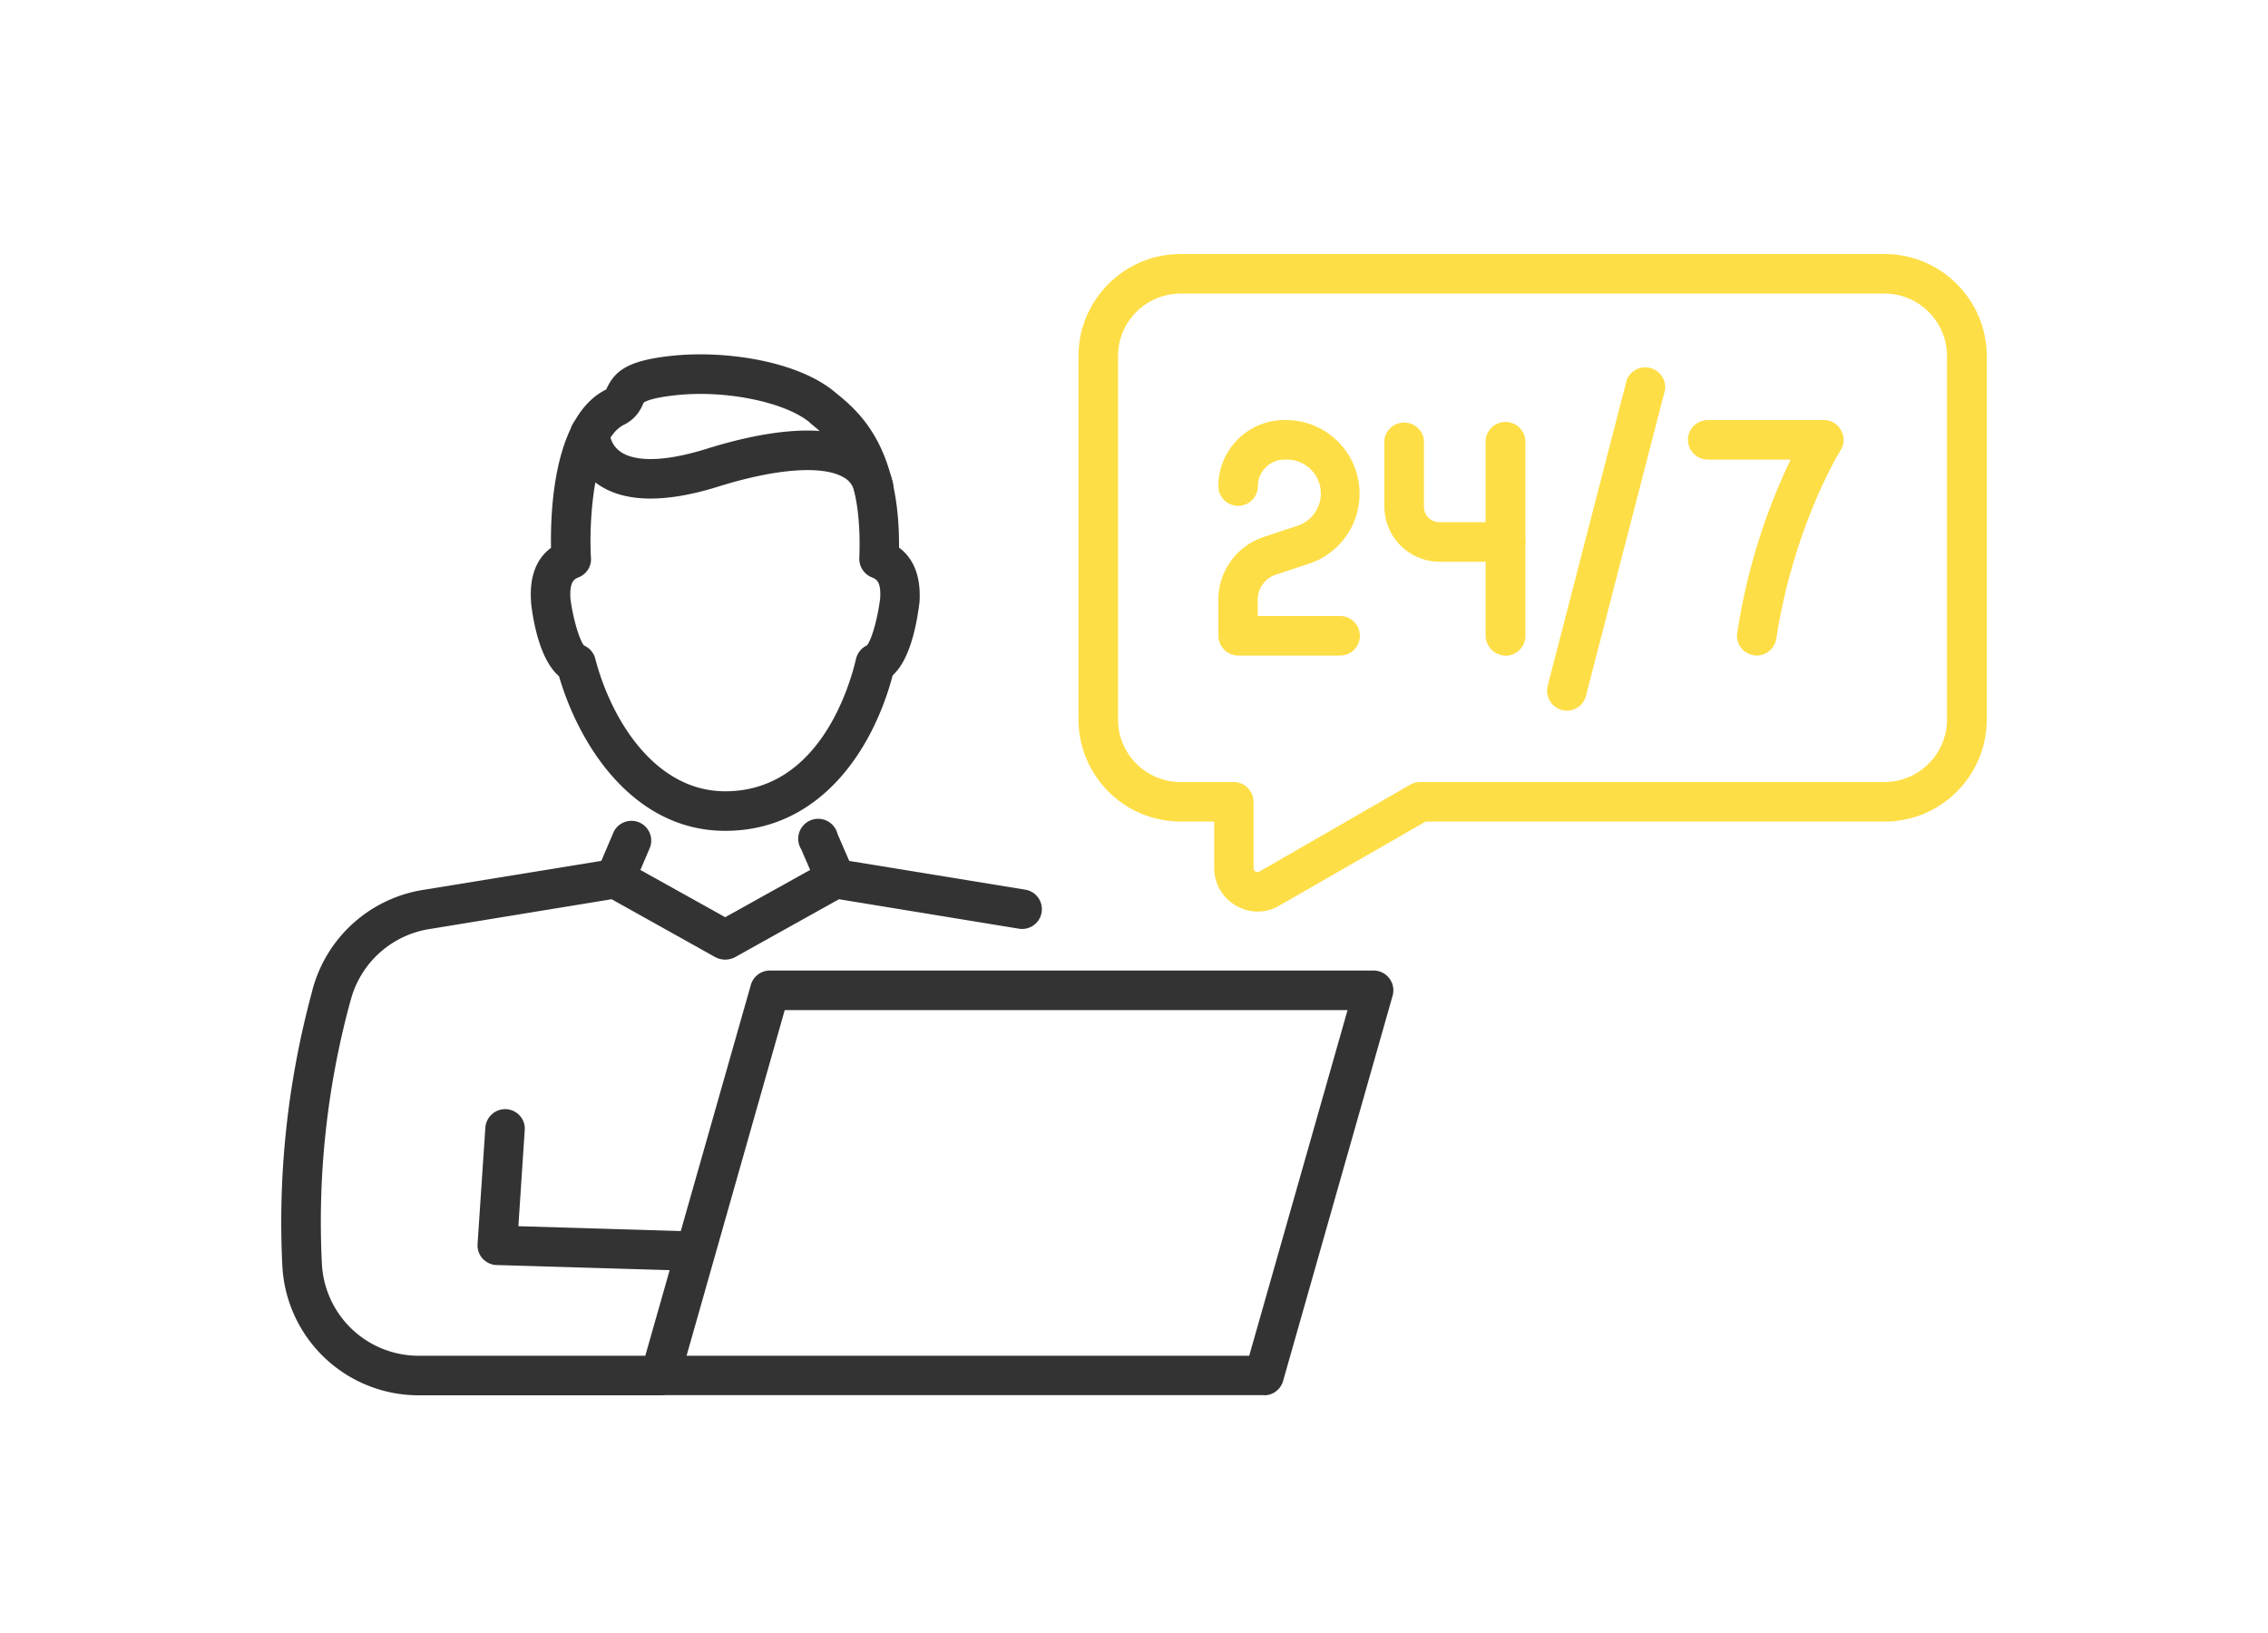
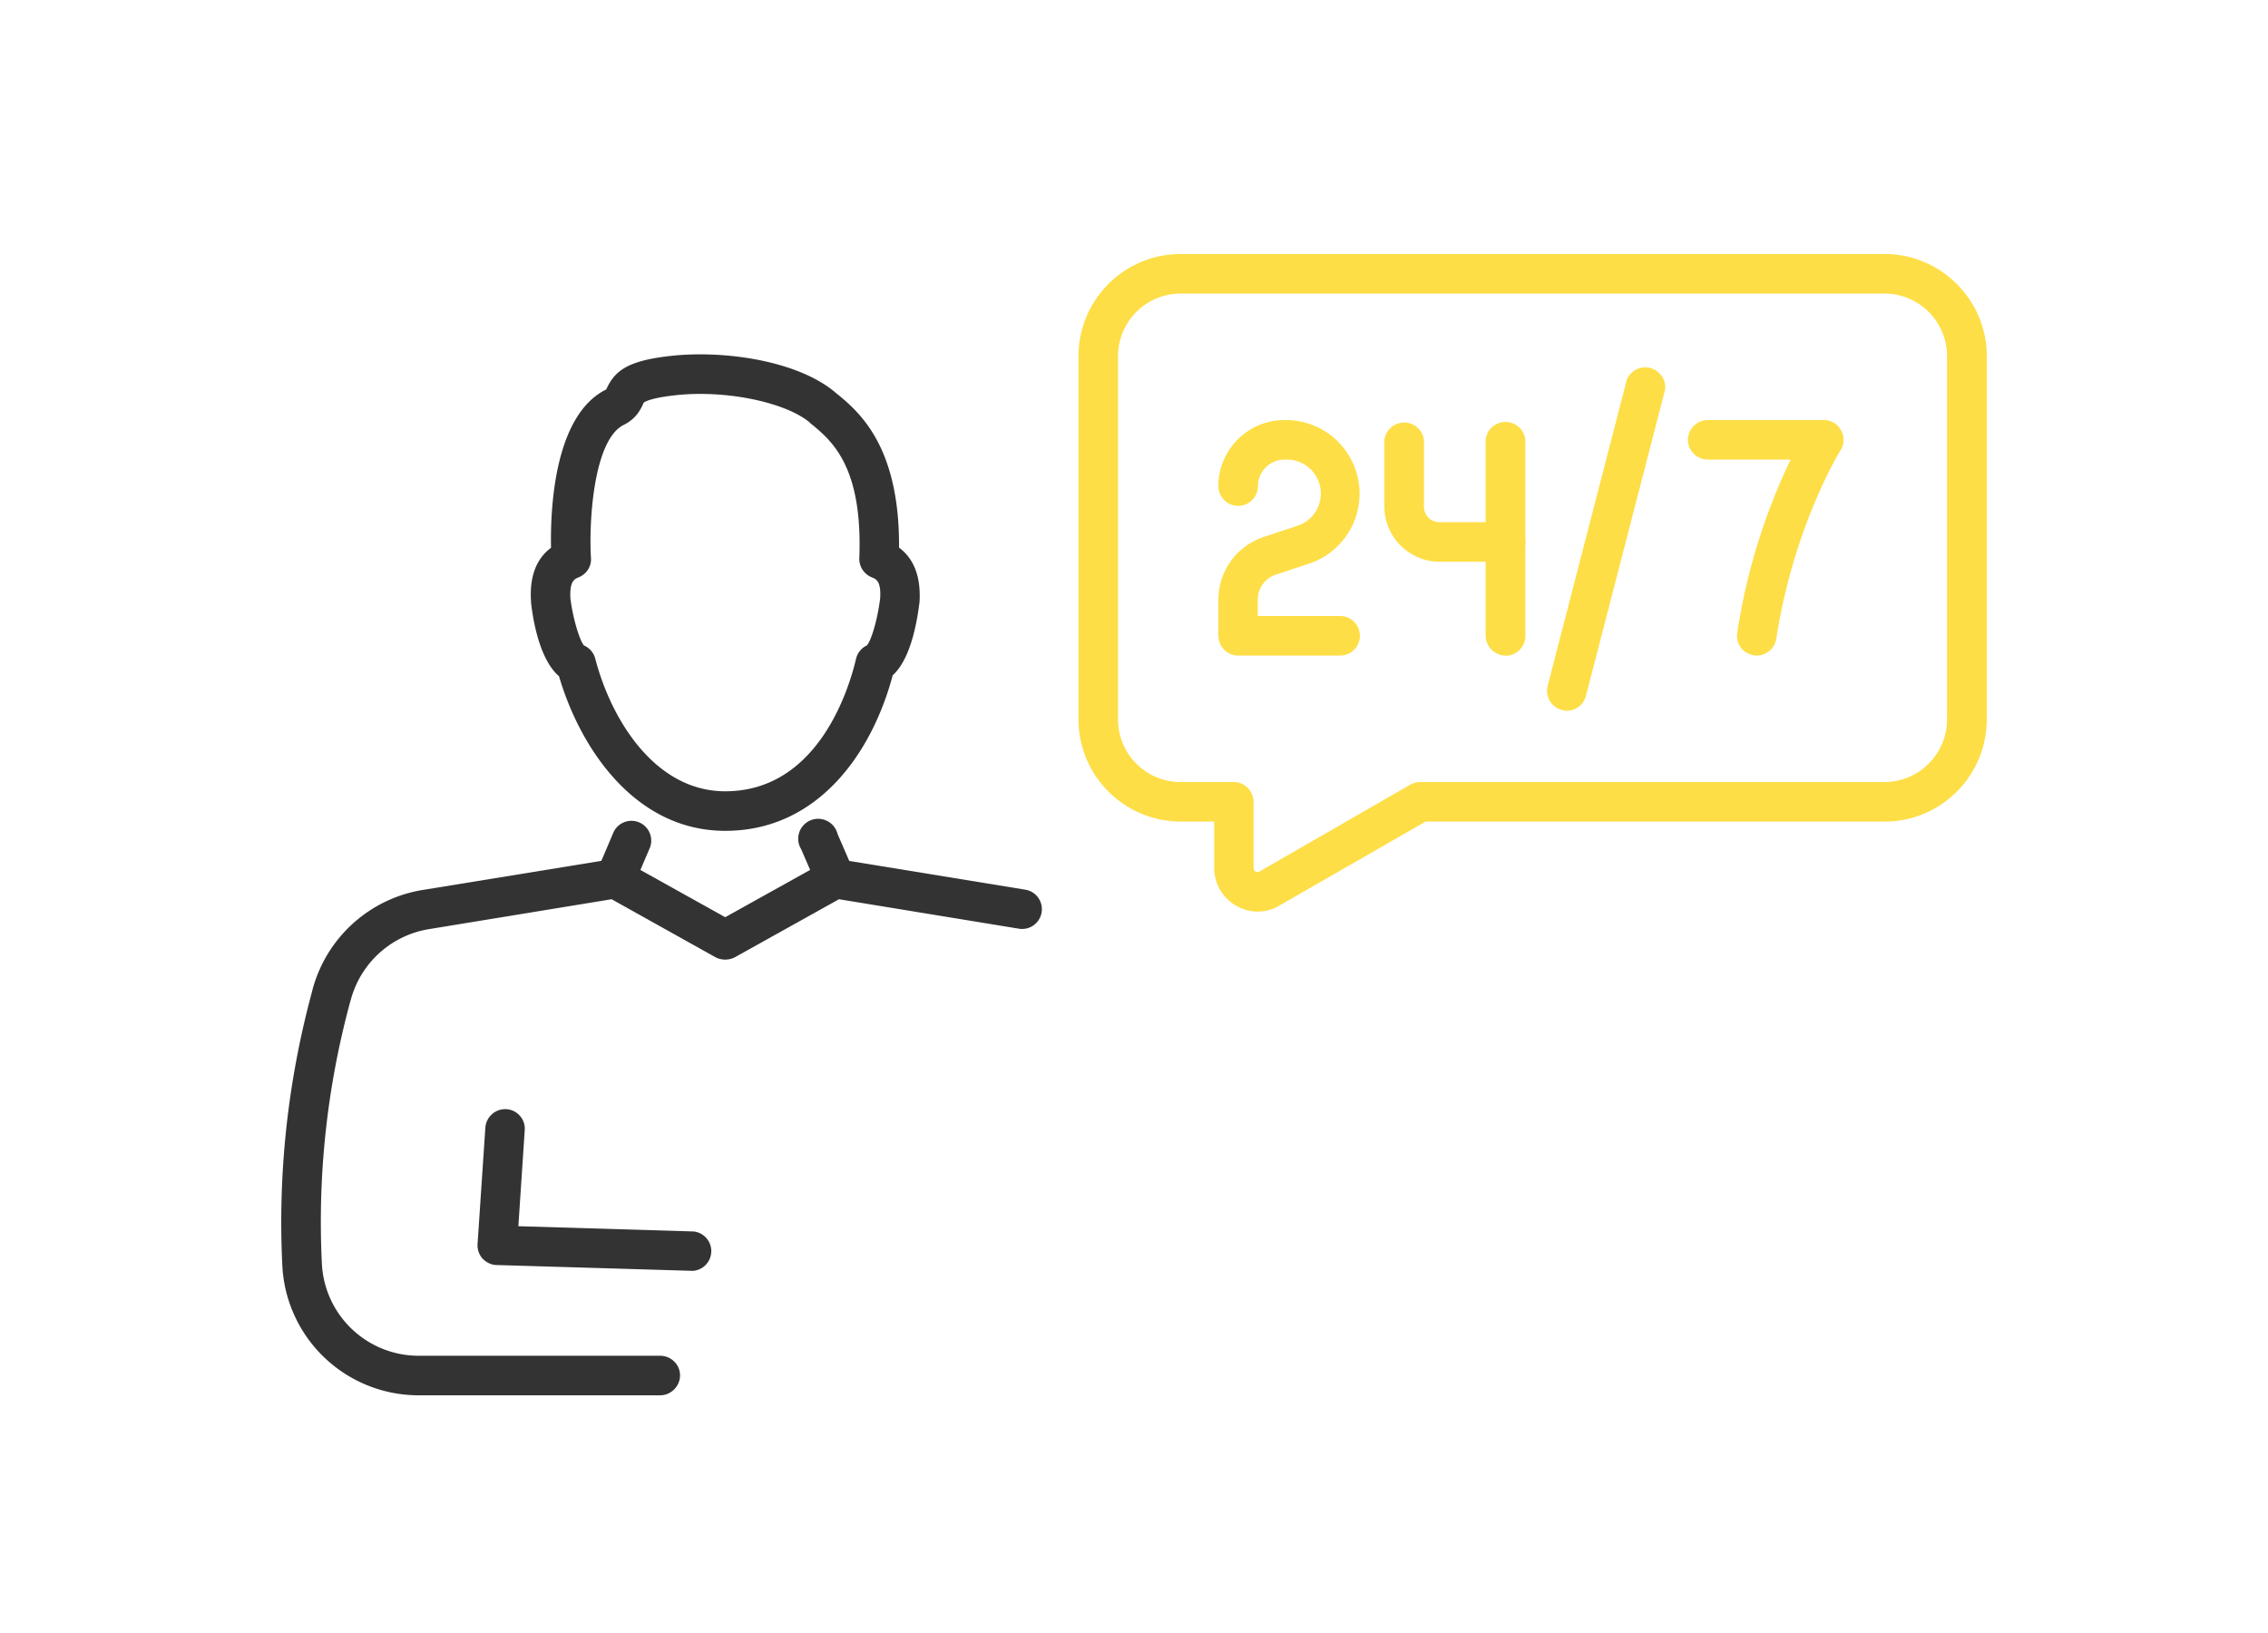
<svg xmlns="http://www.w3.org/2000/svg" width="125" height="90" fill="none">
  <path fill="#333" d="M38.2 70.04h-.04l-10.78-.32c-.3 0-.57-.14-.78-.35a1.1 1.1 0 0 1-.28-.8l.43-6.42a1.1 1.1 0 0 1 1.16-1.02c.6.04 1.06.56 1.01 1.16l-.35 5.29 9.66.29a1.09 1.09 0 0 1-.03 2.17Z" />
  <path fill="#333" d="M36.39 76.9H23.08a7.52 7.52 0 0 1-7.52-7.16c-.25-5.07.3-10.12 1.62-15.02l.05-.2a7.54 7.54 0 0 1 6.06-5.47l10.44-1.7c.24-.04.49 0 .71.12l5.53 3.08 5.53-3.08c.22-.12.47-.16.7-.12l10.35 1.69a1.09 1.09 0 0 1-.35 2.15l-9.96-1.63-5.74 3.2c-.33.17-.73.17-1.06 0l-5.73-3.2-10.08 1.65a5.35 5.35 0 0 0-4.29 3.87l-.06.21a46.24 46.24 0 0 0-1.54 14.34 5.34 5.34 0 0 0 5.34 5.09h13.3c.6 0 1.1.48 1.1 1.08 0 .6-.5 1.1-1.1 1.1Z" />
  <path fill="#333" d="M33.91 49.51a1.08 1.08 0 0 1-1-1.52l.87-2.04a1.09 1.09 0 1 1 2 .86l-.87 2.04a1.1 1.1 0 0 1-1 .66ZM46.04 49.51a1.1 1.1 0 0 1-1-.66l-.88-2.04a1.1 1.1 0 1 1 2-.85l.88 2.03a1.09 1.09 0 0 1-1 1.52ZM32.2 35.58c.3.14.53.4.61.73.88 3.37 3.3 7.3 7.16 7.3 5.09 0 6.81-5.59 7.21-7.3.08-.33.3-.6.6-.74.26-.3.6-1.51.73-2.6.06-.94-.23-1.06-.46-1.15a1.1 1.1 0 0 1-.69-1.05c.2-5.1-1.54-6.5-2.69-7.44l-.07-.07c-1.38-1.12-4.7-1.79-7.43-1.47-1.44.16-1.69.4-1.69.4a.96.96 0 0 0-.06.13c-.13.27-.37.76-1.03 1.09-1.67.81-1.94 5.29-1.82 7.33.04.47-.24.9-.68 1.08-.22.09-.51.2-.45 1.18.14 1.09.5 2.29.75 2.58Zm7.77 10.21c-4.94 0-7.98-4.5-9.16-8.52-1-.86-1.4-2.82-1.54-4.04v-.06c-.1-1.37.28-2.37 1.1-2.98-.04-2 .13-7.3 3.05-8.73 0-.03.02-.05.03-.08.45-.93 1.13-1.5 3.48-1.76 2.9-.33 6.94.23 9.05 1.96l.07.06c1.26 1.02 3.54 2.9 3.5 8.54.83.62 1.21 1.62 1.13 2.99-.15 1.24-.52 3.18-1.48 4.05-1.12 4.22-4.08 8.57-9.23 8.57Z" />
-   <path fill="#333" d="M48.14 27.94c-.49 0-.94-.34-1.05-.84a1.17 1.17 0 0 0-.61-.8c-1.16-.67-3.74-.47-6.9.52-3.01.94-5.27.87-6.71-.19a3.53 3.53 0 0 1-1.44-2.72 1.09 1.09 0 0 1 2.18-.02c0 .06.05.63.58 1 .48.35 1.74.78 4.74-.15 2.71-.85 6.42-1.6 8.62-.34a3.39 3.39 0 0 1 1.66 2.2 1.1 1.1 0 0 1-1.07 1.34ZM37.84 74.72h31.01l5.42-19.05H43.25l-5.41 19.05Zm31.84 2.17h-33.3c-.33 0-.65-.15-.86-.43a1.08 1.08 0 0 1-.18-.95l6.04-21.22c.13-.47.56-.8 1.05-.8H75.7a1.09 1.09 0 0 1 1.05 1.4L70.72 76.1c-.13.47-.56.8-1.04.8Z" />
  <path fill="#FEDE46" d="M73.86 36.13h-5.62c-.6 0-1.09-.5-1.09-1.1v-1.98c0-1.56 1-2.95 2.48-3.45l1.87-.62a1.87 1.87 0 0 0-.6-3.65h-.11c-.8 0-1.46.66-1.46 1.46a1.09 1.09 0 0 1-2.18 0c0-2 1.63-3.64 3.64-3.64h.12a4.06 4.06 0 0 1 1.28 7.9l-1.87.62c-.6.2-1 .75-1 1.38v.9h4.54a1.09 1.09 0 1 1 0 2.18ZM82.98 30.96h-3.64a3.05 3.05 0 0 1-3.04-3.04v-3.68a1.1 1.1 0 0 1 2.18 0v3.68c0 .48.38.86.86.86h3.64a1.09 1.09 0 1 1 0 2.18Z" />
  <path fill="#FEDE46" d="M82.98 36.13c-.6 0-1.1-.5-1.1-1.1V24.25a1.1 1.1 0 0 1 2.19 0v10.8c0 .6-.49 1.09-1.1 1.09ZM96.82 36.13c-.06 0-.1 0-.17-.02-.6-.1-1-.65-.9-1.24a33.73 33.73 0 0 1 2.94-9.54h-4.56c-.6 0-1.1-.49-1.1-1.09 0-.6.5-1.09 1.1-1.09h6.39c.4 0 .76.22.95.57.2.35.18.77-.03 1.1-.03.04-2.58 4.17-3.54 10.38a1.1 1.1 0 0 1-1.08.93ZM86.35 39.17c-.09 0-.18-.02-.27-.04a1.1 1.1 0 0 1-.78-1.33l4.36-16.87a1.1 1.1 0 0 1 2.11.55l-4.36 16.87c-.13.5-.57.82-1.06.82Z" />
  <path fill="#FEDE46" d="M65.07 16.18a3.45 3.45 0 0 0-3.45 3.45v20.02c0 1.9 1.54 3.45 3.45 3.45H68c.6 0 1.09.5 1.09 1.1v3.64c0 .08.03.14.1.19a.2.2 0 0 0 .23 0l8.3-4.78c.17-.1.36-.15.55-.15h25.59c1.9 0 3.45-1.55 3.45-3.45V19.63c0-1.9-1.54-3.45-3.45-3.45h-38.8Zm4.25 34.06c-.42 0-.82-.11-1.2-.33a2.38 2.38 0 0 1-1.2-2.07v-2.56h-1.85a5.64 5.64 0 0 1-5.63-5.63V19.63c0-3.1 2.52-5.63 5.63-5.63h38.8c3.1 0 5.63 2.53 5.63 5.63v20.02c0 3.1-2.52 5.63-5.63 5.63h-25.3l-8.06 4.63c-.37.22-.78.33-1.2.33Z" />
</svg>